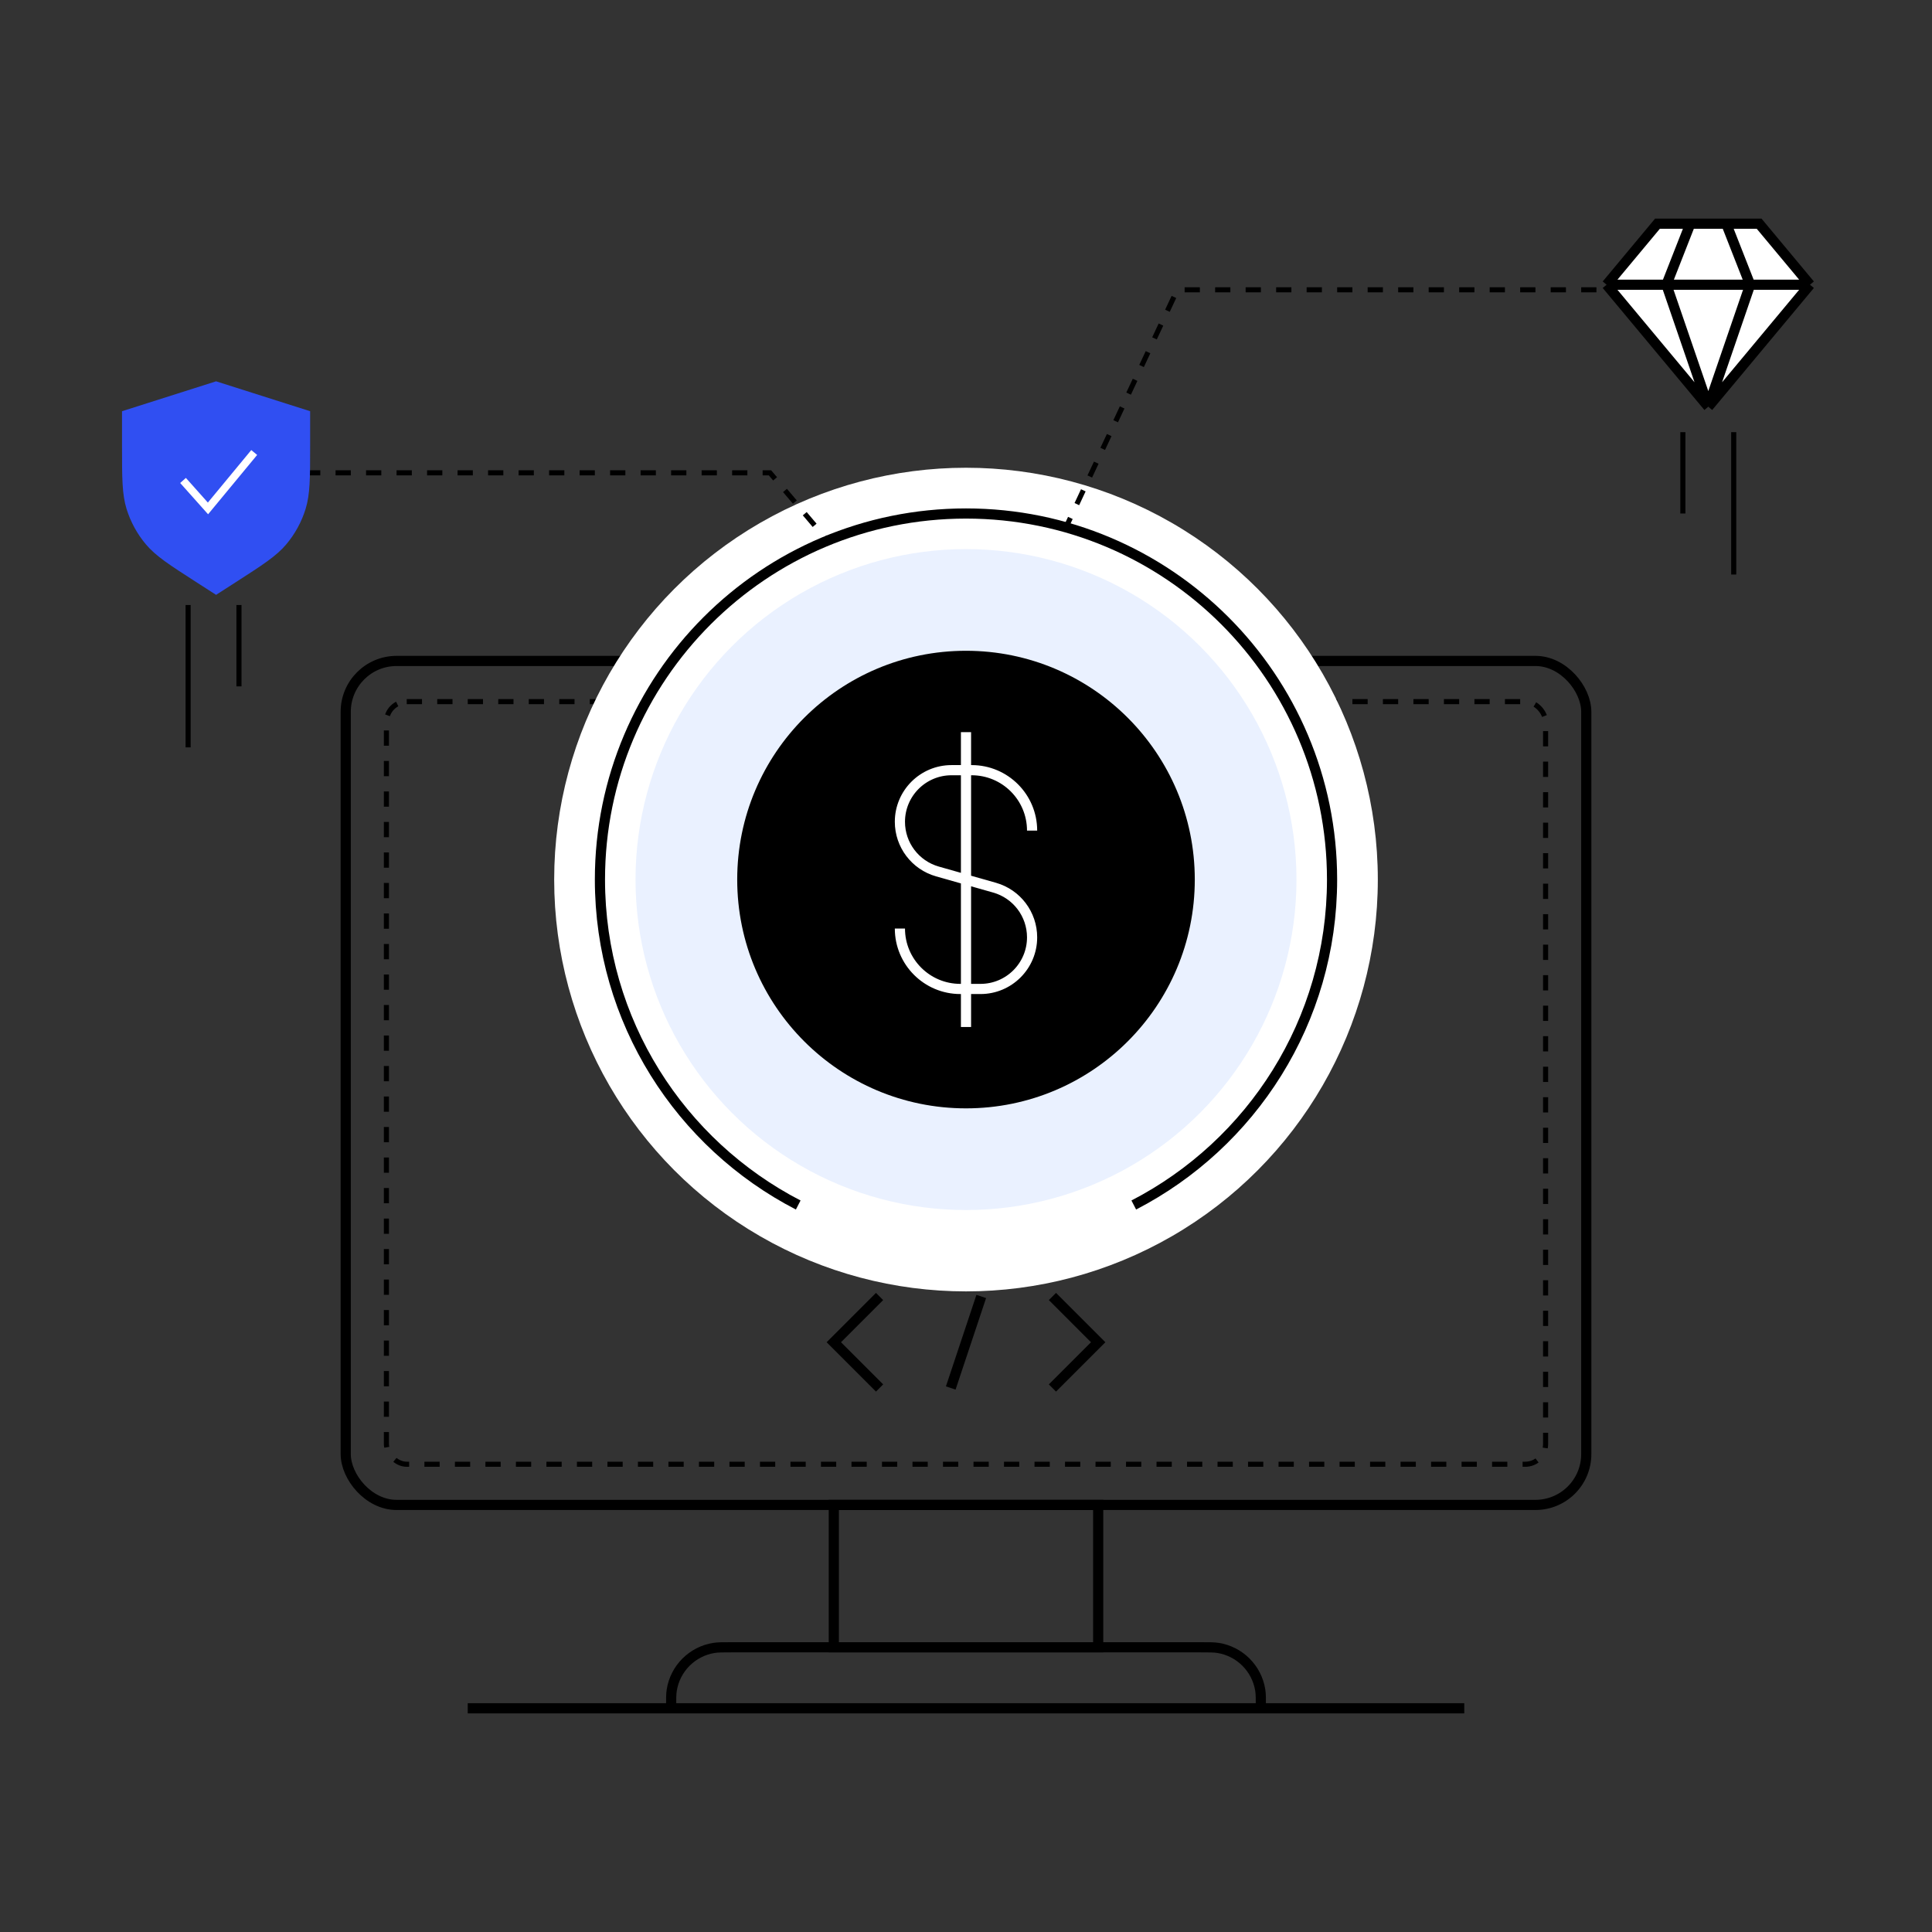
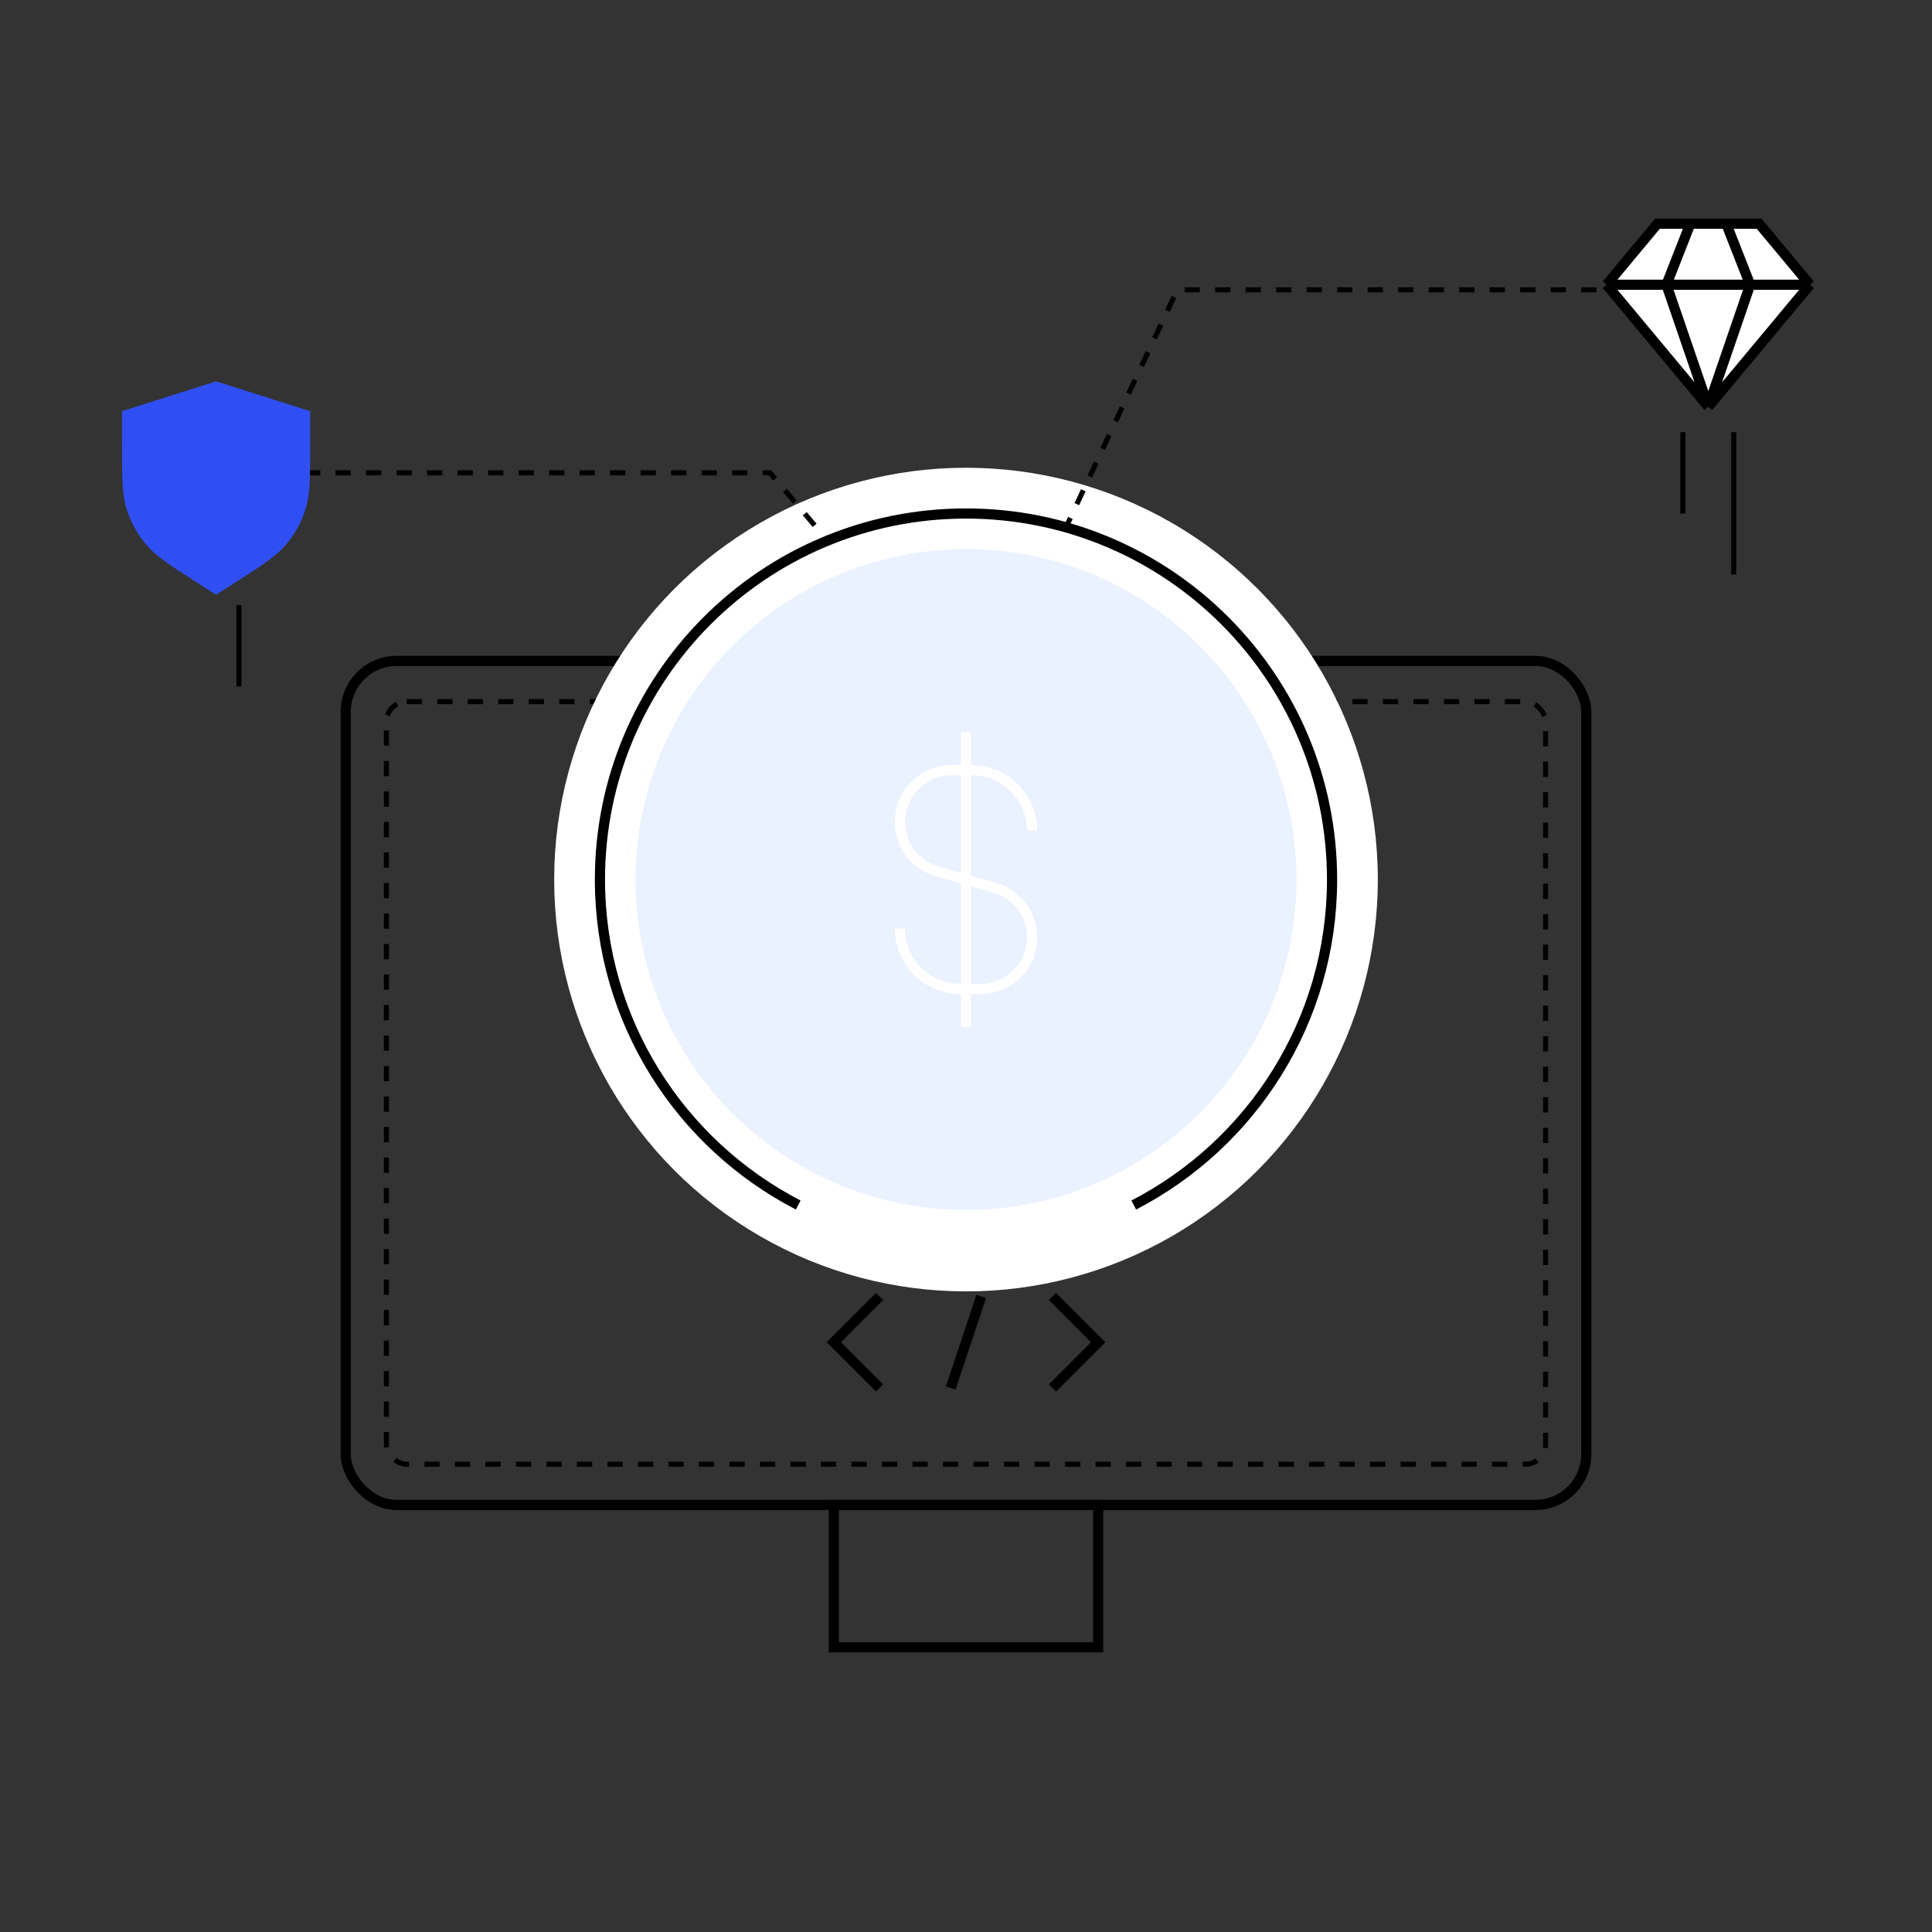
<svg xmlns="http://www.w3.org/2000/svg" width="380" height="380" viewBox="0 0 380 380" fill="none">
  <rect x="0" y="0" width="380" height="380" fill="#333333" stroke="none" />
-   <path d="M248 336V336C248 334.142 248 333.213 247.877 332.436C247.199 328.157 243.843 324.801 239.564 324.123C238.787 324 237.858 324 236 324H144C142.142 324 141.213 324 140.436 324.123C136.157 324.801 132.801 328.157 132.123 332.436C132 333.213 132 334.142 132 336V336H248ZM248 336H288H92" stroke="black" stroke-width="2" />
  <rect x="164" y="296" width="52" height="28" stroke="black" stroke-width="2" />
  <rect x="68" y="130" width="244" height="166" rx="10" stroke="black" stroke-width="2" />
  <rect x="76" y="138" width="228" height="150" rx="4" stroke="black" stroke-dasharray="3 3" />
  <circle cx="190" cy="173" r="81" fill="white" />
  <path d="M173 255L164 264L173 273" stroke="black" stroke-width="2" />
  <path d="M187 273L193 255" stroke="black" stroke-width="2" />
  <path d="M207 255L216 264L207 273" stroke="black" stroke-width="2" />
  <path d="M223 237.009C246.164 225.042 262 200.871 262 173C262 133.235 229.765 101 190 101C150.235 101 118 133.235 118 173C118 200.871 133.836 225.042 157 237.009" stroke="black" stroke-width="2" />
  <circle cx="190" cy="173" r="65" fill="#EAF1FF" />
-   <circle cx="190" cy="173" r="45" fill="black" />
  <path d="M203 163.37V163.37C203 156.805 197.678 151.484 191.114 151.484H190M177 182.63V182.63C177 189.195 182.322 194.516 188.886 194.516H190M190 151.484H187.154C181.546 151.484 177 156.03 177 161.638V161.638C177 166.179 180.015 170.168 184.384 171.407L195.616 174.593C199.985 175.832 203 179.821 203 184.362V184.362C203 189.97 198.454 194.516 192.846 194.516H190M190 151.484V144M190 151.484V194.516M190 194.516V202" stroke="white" stroke-width="2" />
-   <circle cx="49" cy="85" r="5" fill="white" stroke="black" stroke-width="2" />
  <circle cx="331" cy="57" r="5" fill="white" stroke="black" stroke-width="2" />
  <path d="M54 93H151.448L162.5 106" stroke="black" stroke-dasharray="3 3" />
  <path d="M326 57H231.552L210 103" stroke="black" stroke-dasharray="3 3" />
  <path d="M24 80.88L42.5 75L61 80.88V87.637C61 94.02 61 97.211 60.108 100.098C59.317 102.653 58.023 105.024 56.301 107.07C54.355 109.381 51.67 111.106 46.301 114.557L42.5 117L38.699 114.557C33.33 111.106 30.645 109.381 28.699 107.07C26.977 105.024 25.683 102.653 24.892 100.098C24 97.211 24 94.02 24 87.637V80.88Z" fill="#304FF2" />
-   <path d="M36 94.5L40.906 100L50 89" stroke="white" stroke-width="1.5" />
  <path d="M346 44L356 56L336 80L316 56L326 44H332.471L339.529 44L346 44Z" fill="white" />
  <path d="M356 56L346 44L339.529 44M356 56L336 80M356 56H344.235M336 80L316 56M336 80L327.765 56M336 80L344.235 56M316 56L326 44H332.471M316 56L327.765 56M327.765 56H344.235M327.765 56L332.471 44M344.235 56L339.529 44M339.529 44L332.471 44" stroke="black" stroke-width="2" />
-   <path d="M37 119V147" stroke="black" />
  <path d="M47 119V135" stroke="black" />
  <path d="M341 85L341 113" stroke="black" />
  <path d="M331 85L331 101" stroke="black" />
</svg>